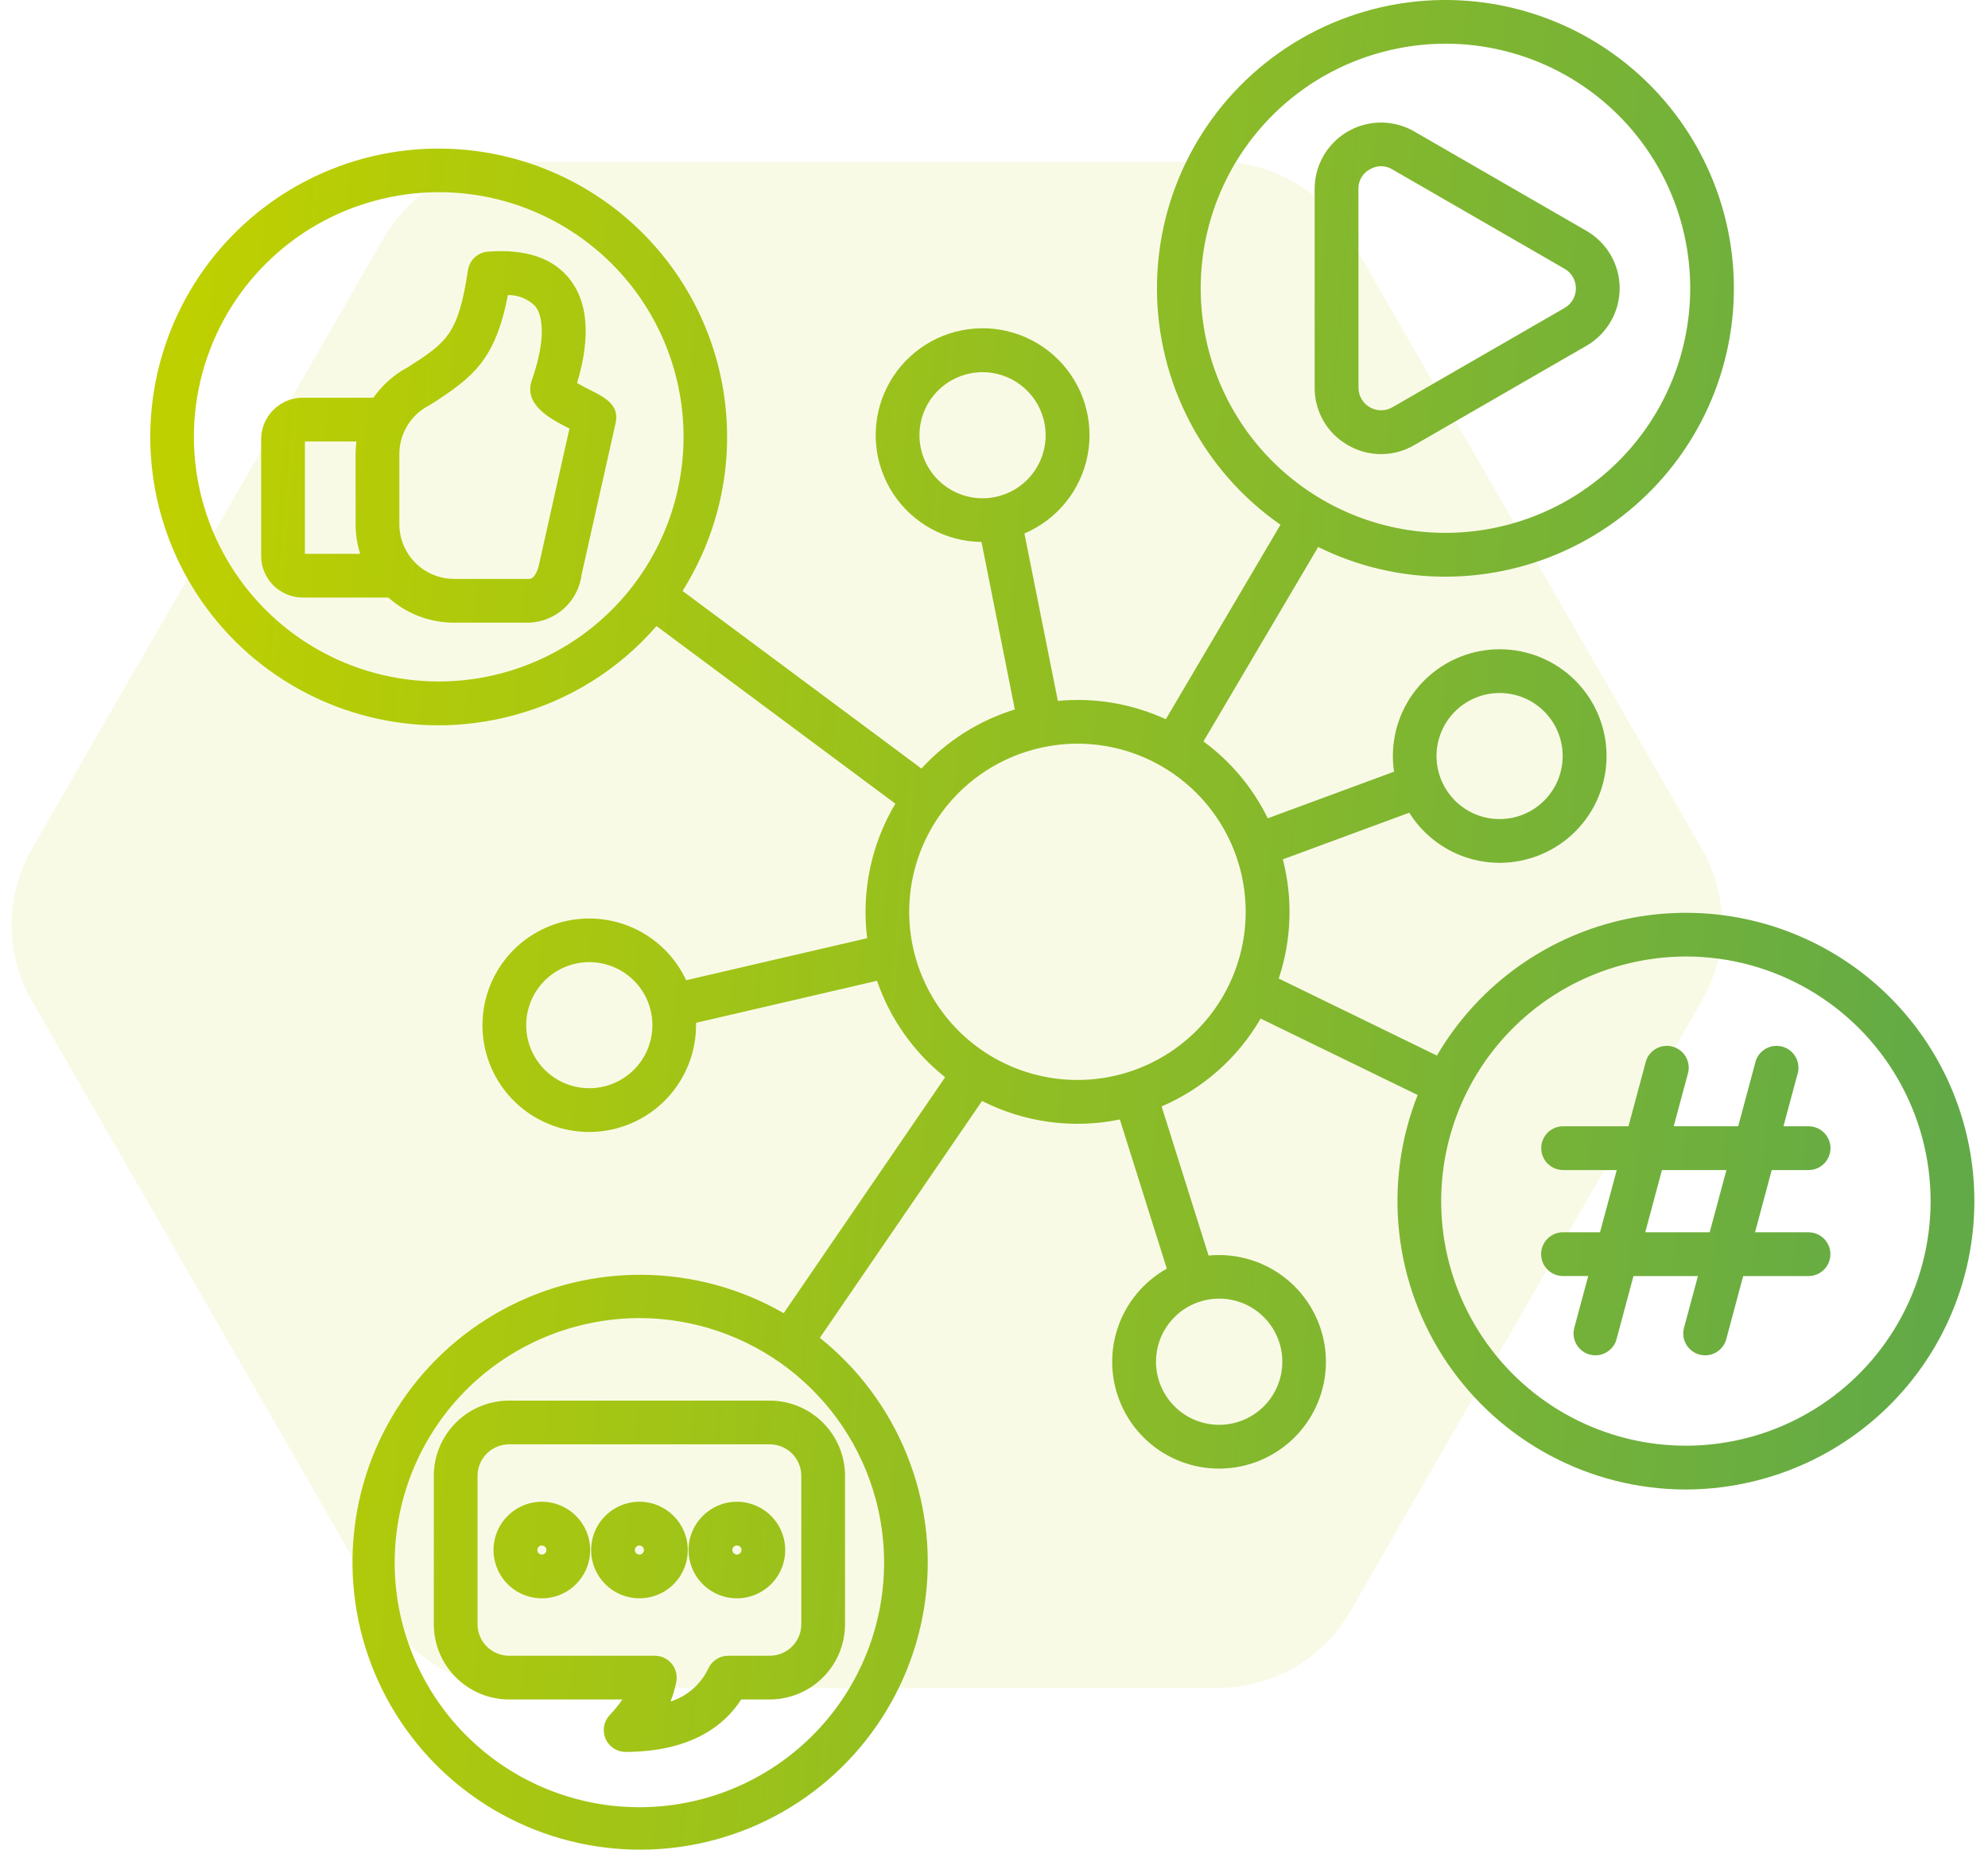
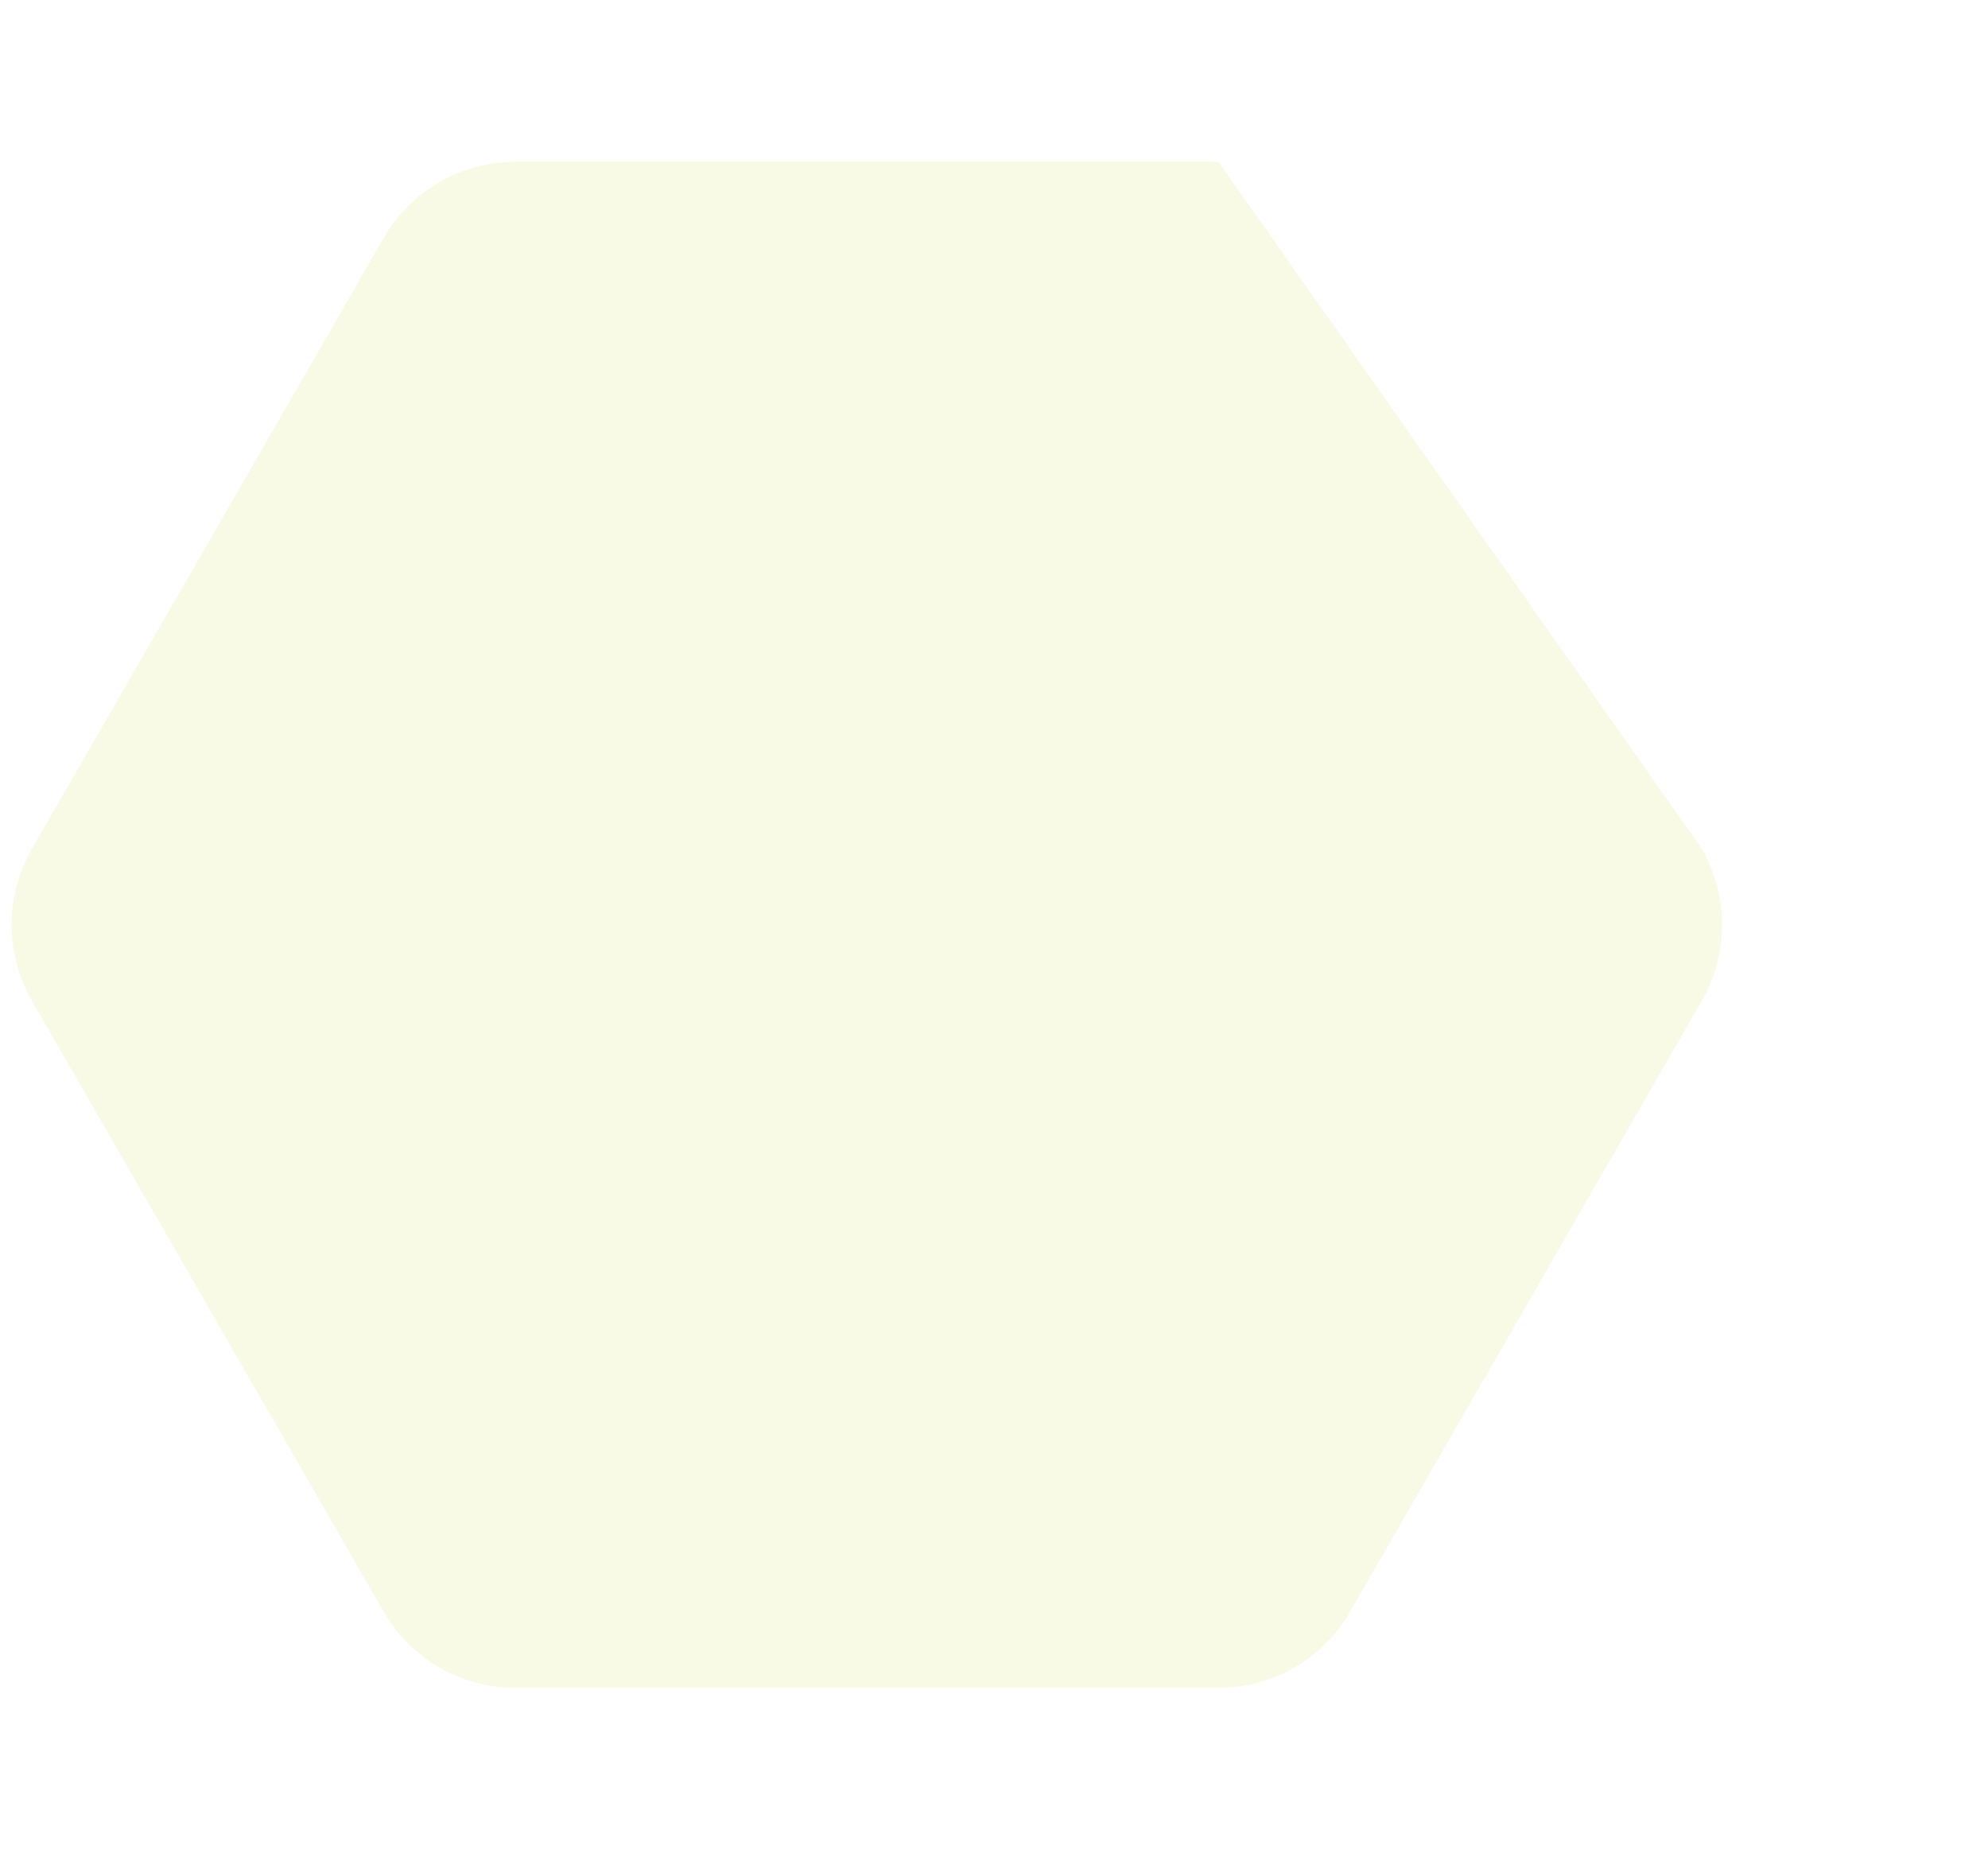
<svg xmlns="http://www.w3.org/2000/svg" width="86" height="80" viewBox="0 0 86 80" fill="none">
-   <path opacity="0.1" d="M52.714 73H22.287C19.939 73 17.768 71.75 16.595 69.706L1.381 43.294C0.207 41.25 0.207 38.75 1.381 36.706L16.595 10.294C17.768 8.25 19.939 7 22.287 7H52.714C55.062 7 57.233 8.25 58.407 10.294L73.62 36.706C74.794 38.75 74.794 41.25 73.62 43.294L58.407 69.706C57.233 71.75 55.062 73 52.714 73Z" fill="#BED000" />
+   <path opacity="0.1" d="M52.714 73H22.287C19.939 73 17.768 71.75 16.595 69.706L1.381 43.294C0.207 41.25 0.207 38.75 1.381 36.706L16.595 10.294C17.768 8.25 19.939 7 22.287 7H52.714L73.62 36.706C74.794 38.75 74.794 41.25 73.62 43.294L58.407 69.706C57.233 71.75 55.062 73 52.714 73Z" fill="#BED000" />
  <g clip-path="url(#clip0_655_37518)">
    <path d="M84.986 48.722C84.132 45.536 82.049 42.817 79.193 41.163C76.337 39.508 72.94 39.051 69.748 39.893C66.556 40.736 63.828 42.807 62.161 45.655L55.318 42.323H55.317C55.873 40.658 55.935 38.867 55.495 37.168L60.964 35.15C61.487 35.988 62.267 36.636 63.187 36.998C64.106 37.359 65.119 37.416 66.073 37.159C67.228 36.85 68.218 36.106 68.835 35.084C69.453 34.061 69.649 32.839 69.384 31.674C69.119 30.51 68.412 29.494 67.413 28.838C66.414 28.183 65.199 27.94 64.024 28.16C62.85 28.381 61.806 29.047 61.113 30.02C60.419 30.993 60.13 32.196 60.305 33.377L54.843 35.392C54.199 34.075 53.244 32.935 52.06 32.068L57.024 23.658C58.729 24.502 60.607 24.941 62.509 24.942C66.393 24.945 70.057 23.144 72.423 20.068C74.789 16.991 75.587 12.99 74.582 9.242C73.528 5.311 70.62 2.14 66.791 0.75C62.963 -0.641 58.696 -0.076 55.361 2.262C52.026 4.6 50.043 8.417 50.05 12.487C50.056 16.557 52.051 20.368 55.393 22.696L50.433 31.108C48.974 30.435 47.362 30.162 45.763 30.315L44.316 23.073C45.732 22.471 46.757 21.205 47.049 19.695C47.34 18.184 46.861 16.628 45.769 15.543C44.678 14.458 43.118 13.987 41.608 14.286C40.098 14.585 38.836 15.615 38.241 17.034C37.646 18.452 37.797 20.074 38.643 21.359C39.489 22.644 40.919 23.424 42.459 23.44L43.902 30.686H43.901C42.351 31.163 40.956 32.045 39.862 33.241L29.527 25.559C29.613 25.418 29.704 25.276 29.785 25.128C31.438 22.264 31.886 18.861 31.029 15.668C30.172 12.475 28.081 9.752 25.215 8.098C22.35 6.445 18.944 5.996 15.748 6.85C11.818 7.905 8.649 10.806 7.255 14.626C5.862 18.446 6.419 22.705 8.749 26.039C11.079 29.372 14.888 31.362 18.957 31.372C20.055 31.371 21.148 31.226 22.209 30.941C24.614 30.304 26.771 28.958 28.4 27.078L38.733 34.76V34.76C37.689 36.51 37.26 38.557 37.513 40.578L29.681 42.396L29.682 42.395C29.214 41.391 28.4 40.587 27.388 40.133C26.377 39.678 25.235 39.602 24.172 39.918C23.109 40.234 22.195 40.922 21.598 41.856C21 42.79 20.759 43.907 20.918 45.004C21.077 46.101 21.626 47.104 22.463 47.83C23.301 48.556 24.373 48.958 25.482 48.96C26.726 48.96 27.919 48.459 28.789 47.571C29.66 46.682 30.136 45.481 30.11 44.238L37.939 42.42C38.504 44.063 39.526 45.51 40.886 46.591L33.904 56.794H33.899C30.144 54.634 25.536 54.581 21.732 56.654C17.928 58.727 15.478 62.627 15.263 66.951C15.048 71.274 17.099 75.398 20.678 77.838C24.257 80.277 28.849 80.681 32.8 78.904C36.75 77.127 39.491 73.424 40.036 69.13C40.58 64.836 38.849 60.568 35.467 57.862L42.483 47.618H42.484C44.322 48.552 46.424 48.835 48.444 48.419L50.476 54.871H50.476C49.465 55.437 48.703 56.363 48.342 57.464C47.981 58.566 48.049 59.762 48.53 60.816C49.011 61.871 49.872 62.706 50.94 63.156C52.009 63.606 53.207 63.639 54.299 63.247C55.39 62.855 56.294 62.068 56.832 61.041C57.37 60.014 57.502 58.823 57.201 57.704C56.916 56.647 56.266 55.726 55.365 55.103C54.465 54.481 53.372 54.198 52.282 54.304L50.251 47.854C52.051 47.081 53.553 45.748 54.534 44.054L61.327 47.36C59.81 51.197 60.289 55.535 62.606 58.949C64.924 62.363 68.781 64.412 72.909 64.423C74.007 64.422 75.1 64.278 76.159 63.993C79.356 63.137 82.083 61.048 83.738 58.184C85.393 55.32 85.842 51.917 84.986 48.722L84.986 48.722ZM21.718 29.114C18.064 30.092 14.165 29.049 11.49 26.376C8.815 23.703 7.77 19.808 8.749 16.157C9.728 12.506 12.582 9.654 16.237 8.676C17.136 8.434 18.063 8.312 18.994 8.312C22.448 8.316 25.683 10.004 27.661 12.832C29.639 15.661 30.112 19.276 28.929 22.518C27.746 25.76 25.054 28.221 21.718 29.114L21.718 29.114ZM26.199 46.974V46.974C25.257 47.226 24.252 46.957 23.563 46.268C22.873 45.579 22.604 44.575 22.856 43.635C23.109 42.693 23.844 41.958 24.786 41.706C25.018 41.644 25.257 41.612 25.497 41.612C26.387 41.614 27.22 42.049 27.73 42.778C28.24 43.507 28.362 44.438 28.057 45.274C27.753 46.109 27.059 46.744 26.199 46.974L26.199 46.974ZM37.885 64.852C38.611 67.561 38.231 70.448 36.827 72.877C35.423 75.306 33.111 77.078 30.399 77.804C27.687 78.53 24.798 78.149 22.367 76.747C19.936 75.344 18.161 73.034 17.435 70.325C16.708 67.616 17.089 64.729 18.492 62.3C19.896 59.871 22.208 58.099 24.92 57.373C25.819 57.131 26.746 57.008 27.677 57.008C30.005 57.014 32.265 57.785 34.11 59.203C35.956 60.621 37.282 62.606 37.885 64.852ZM64.166 30.066C64.865 29.879 65.61 29.977 66.237 30.338C66.864 30.7 67.321 31.296 67.508 31.994C67.696 32.693 67.597 33.437 67.235 34.063C66.873 34.689 66.277 35.146 65.578 35.333C64.879 35.52 64.134 35.422 63.507 35.061C62.881 34.699 62.424 34.103 62.236 33.405C62.049 32.706 62.147 31.962 62.509 31.336C62.871 30.71 63.467 30.253 64.166 30.066ZM52.303 15.208C51.576 12.498 51.956 9.611 53.36 7.182C54.764 4.752 57.076 2.979 59.788 2.254C60.687 2.012 61.614 1.889 62.545 1.889C65.998 1.894 69.232 3.581 71.21 6.409C73.187 9.236 73.66 12.85 72.477 16.091C71.294 19.333 68.604 21.794 65.268 22.686C62.556 23.412 59.666 23.032 57.235 21.63C54.803 20.227 53.029 17.917 52.303 15.208ZM39.869 19.53C39.681 18.831 39.78 18.087 40.141 17.461C40.503 16.835 41.099 16.378 41.798 16.191C42.03 16.128 42.269 16.097 42.51 16.096C43.11 16.098 43.693 16.297 44.168 16.662C44.644 17.028 44.986 17.54 45.141 18.119C45.394 19.06 45.124 20.064 44.434 20.753C43.745 21.441 42.74 21.711 41.799 21.458C40.857 21.206 40.121 20.471 39.869 19.53ZM52.741 56.166C53.675 56.166 54.543 56.642 55.045 57.429C55.547 58.216 55.612 59.203 55.217 60.049C54.823 60.894 54.024 61.48 53.098 61.602C52.173 61.724 51.249 61.366 50.649 60.652C50.048 59.938 49.854 58.967 50.134 58.077C50.414 57.188 51.129 56.502 52.031 56.26C52.262 56.198 52.501 56.166 52.741 56.166L52.741 56.166ZM52.914 43.073C51.699 45.176 49.513 46.535 47.087 46.694C44.661 46.853 42.317 45.792 40.837 43.865C39.356 41.938 38.937 39.401 39.719 37.101C40.5 34.801 42.379 33.044 44.728 32.415C45.346 32.249 45.983 32.165 46.624 32.164C49.221 32.17 51.619 33.559 52.916 35.807C54.212 38.056 54.212 40.825 52.914 43.073ZM82.099 57.239C80.331 60.298 77.151 62.274 73.623 62.505C70.095 62.736 66.684 61.192 64.532 58.389C62.379 55.587 61.77 51.896 62.906 48.551C64.043 45.206 66.775 42.649 70.191 41.734C71.09 41.492 72.016 41.37 72.948 41.369C76.727 41.376 80.217 43.396 82.103 46.668C83.99 49.94 83.988 53.968 82.099 57.239ZM22.021 60.578C21.158 60.579 20.331 60.922 19.721 61.532C19.11 62.141 18.767 62.968 18.766 63.831V70.251V70.251C18.767 71.113 19.11 71.94 19.721 72.549C20.331 73.159 21.158 73.502 22.021 73.504H26.924C26.761 73.743 26.579 73.968 26.378 74.176C26.117 74.451 26.046 74.854 26.196 75.201C26.346 75.549 26.688 75.773 27.067 75.773C29.902 75.76 31.337 74.631 32.065 73.504H33.3C34.163 73.502 34.99 73.159 35.601 72.549C36.211 71.94 36.554 71.113 36.556 70.251V63.831C36.554 62.968 36.211 62.141 35.601 61.532C34.99 60.922 34.163 60.579 33.3 60.578L22.021 60.578ZM34.664 63.831V70.251V70.251C34.664 71.003 34.054 71.611 33.302 71.612H31.505C31.136 71.611 30.8 71.824 30.644 72.158C30.323 72.844 29.729 73.364 29.007 73.592C29.118 73.314 29.202 73.026 29.258 72.731C29.309 72.455 29.235 72.17 29.055 71.954C28.875 71.737 28.609 71.613 28.328 71.612H22.021C21.269 71.611 20.659 71.003 20.659 70.251V63.831C20.659 63.079 21.269 62.47 22.021 62.469H33.299C33.66 62.469 34.007 62.612 34.264 62.867C34.52 63.123 34.664 63.469 34.664 63.831ZM29.787 67.041C29.787 67.885 30.297 68.647 31.078 68.97C31.859 69.293 32.758 69.115 33.356 68.518C33.954 67.92 34.133 67.022 33.809 66.241C33.486 65.461 32.723 64.952 31.878 64.952C30.724 64.953 29.788 65.888 29.787 67.041ZM32.075 67.041C32.075 67.121 32.027 67.192 31.953 67.223C31.879 67.253 31.795 67.236 31.738 67.18C31.682 67.124 31.665 67.039 31.695 66.965C31.726 66.892 31.798 66.843 31.878 66.843C31.988 66.843 32.078 66.93 32.079 67.041L32.075 67.041ZM27.66 64.952C26.814 64.953 26.053 65.463 25.73 66.243C25.408 67.023 25.587 67.921 26.185 68.518C26.783 69.115 27.682 69.293 28.463 68.97C29.244 68.647 29.753 67.885 29.753 67.041C29.751 65.886 28.815 64.952 27.66 64.952ZM27.66 67.238C27.58 67.238 27.508 67.189 27.477 67.116C27.447 67.042 27.464 66.958 27.52 66.901C27.577 66.845 27.661 66.828 27.735 66.859C27.809 66.889 27.857 66.961 27.857 67.04C27.855 67.149 27.768 67.236 27.66 67.238ZM23.442 64.952C22.597 64.951 21.834 65.46 21.509 66.24C21.185 67.021 21.364 67.919 21.962 68.517C22.559 69.114 23.458 69.293 24.24 68.971C25.021 68.647 25.53 67.885 25.53 67.041C25.53 65.888 24.596 64.954 23.442 64.952ZM23.442 67.238C23.362 67.238 23.29 67.189 23.26 67.116C23.229 67.042 23.246 66.958 23.302 66.901C23.359 66.845 23.444 66.828 23.518 66.859C23.591 66.889 23.639 66.961 23.639 67.04C23.638 67.149 23.55 67.236 23.442 67.238ZM58.308 19.252C58.744 19.507 59.239 19.641 59.744 19.641C60.249 19.641 60.745 19.507 61.18 19.252L68.631 14.954C69.519 14.441 70.066 13.494 70.066 12.469C70.066 11.444 69.519 10.497 68.631 9.985L61.18 5.686C60.595 5.348 59.91 5.228 59.245 5.345C58.58 5.462 57.977 5.81 57.544 6.327C57.109 6.844 56.871 7.497 56.871 8.172V16.767C56.868 17.271 57 17.767 57.252 18.204C57.505 18.641 57.87 19.003 58.308 19.252ZM58.765 8.174C58.755 7.822 58.944 7.495 59.254 7.327C59.554 7.142 59.933 7.142 60.233 7.327L67.684 11.625C67.987 11.799 68.173 12.123 68.173 12.472C68.173 12.822 67.987 13.144 67.684 13.319L60.233 17.616C59.93 17.79 59.559 17.789 59.257 17.614C58.955 17.44 58.769 17.118 58.768 16.769L58.765 8.174ZM78.238 50.607H78.238C78.761 50.607 79.186 50.183 79.186 49.66C79.186 49.137 78.761 48.713 78.238 48.713H77.151L77.754 46.475H77.755C77.835 46.228 77.81 45.958 77.686 45.73C77.562 45.502 77.35 45.334 77.099 45.267C76.847 45.2 76.58 45.238 76.358 45.374C76.136 45.51 75.98 45.731 75.926 45.985L75.194 48.713L72.404 48.712L73.007 46.474V46.474C73.088 46.227 73.063 45.958 72.939 45.73C72.816 45.501 72.603 45.334 72.352 45.266C72.101 45.199 71.833 45.238 71.611 45.374C71.389 45.509 71.233 45.73 71.179 45.984L70.448 48.712H67.621C67.098 48.712 66.673 49.136 66.673 49.659C66.673 50.182 67.098 50.606 67.621 50.606H69.94L69.216 53.296H67.616C67.093 53.296 66.668 53.72 66.668 54.242C66.668 54.766 67.092 55.19 67.616 55.19H68.706L68.103 57.428C67.968 57.933 68.268 58.451 68.772 58.587C68.853 58.608 68.935 58.619 69.018 58.619C69.446 58.618 69.821 58.331 69.932 57.918L70.663 55.191H73.452L72.849 57.429V57.428C72.714 57.933 73.013 58.451 73.518 58.588C73.598 58.609 73.681 58.619 73.763 58.62C74.192 58.619 74.566 58.332 74.678 57.919L75.409 55.191H78.234C78.758 55.191 79.182 54.767 79.182 54.244C79.182 53.721 78.758 53.298 78.234 53.298H75.922L76.644 50.607L78.238 50.607ZM73.96 53.298H71.173L71.895 50.607H74.684L73.96 53.298ZM25.566 16.887C25.414 16.81 25.16 16.681 24.963 16.566C25.398 15.131 25.622 13.342 24.667 12.099C23.948 11.165 22.75 10.756 21.104 10.884V10.883C20.665 10.919 20.308 11.252 20.243 11.687C19.825 14.463 19.325 14.803 17.662 15.873C17.06 16.19 16.542 16.646 16.151 17.202H13.097C12.104 17.203 11.299 18.008 11.297 19V24.046C11.298 25.04 12.104 25.844 13.097 25.845H16.802C17.583 26.546 18.596 26.933 19.646 26.931H22.892H22.892C23.456 26.91 23.995 26.688 24.41 26.306C24.827 25.924 25.093 25.406 25.162 24.846L26.632 18.292C26.807 17.511 26.148 17.179 25.566 16.887ZM13.19 19.094H15.418C15.395 19.275 15.382 19.458 15.382 19.642V22.672V22.671C15.382 23.107 15.449 23.539 15.58 23.953H13.19L13.19 19.094ZM23.315 24.431C23.292 24.533 23.166 25.038 22.892 25.038H19.646C19.017 25.038 18.415 24.788 17.97 24.344C17.526 23.9 17.276 23.298 17.275 22.67V19.642C17.275 19.205 17.396 18.777 17.624 18.405C17.852 18.033 18.178 17.731 18.568 17.533C18.595 17.519 18.622 17.504 18.647 17.486C20.457 16.321 21.424 15.581 21.973 12.763C22.419 12.754 22.849 12.93 23.16 13.25C23.577 13.793 23.521 14.98 23.012 16.426C22.636 17.491 23.762 18.096 24.634 18.535L23.315 24.431Z" fill="url(#paint0_linear_655_37518)" />
  </g>
  <defs>
    <linearGradient id="paint0_linear_655_37518" x1="85.411" y1="40" x2="6.286" y2="32.809" gradientUnits="userSpaceOnUse">
      <stop stop-color="#62AA47" />
      <stop offset="1" stop-color="#BED000" />
    </linearGradient>
    <clipPath id="clip0_655_37518">
-       <rect width="80" height="80" fill="white" transform="translate(5.5)" />
-     </clipPath>
+       </clipPath>
  </defs>
</svg>